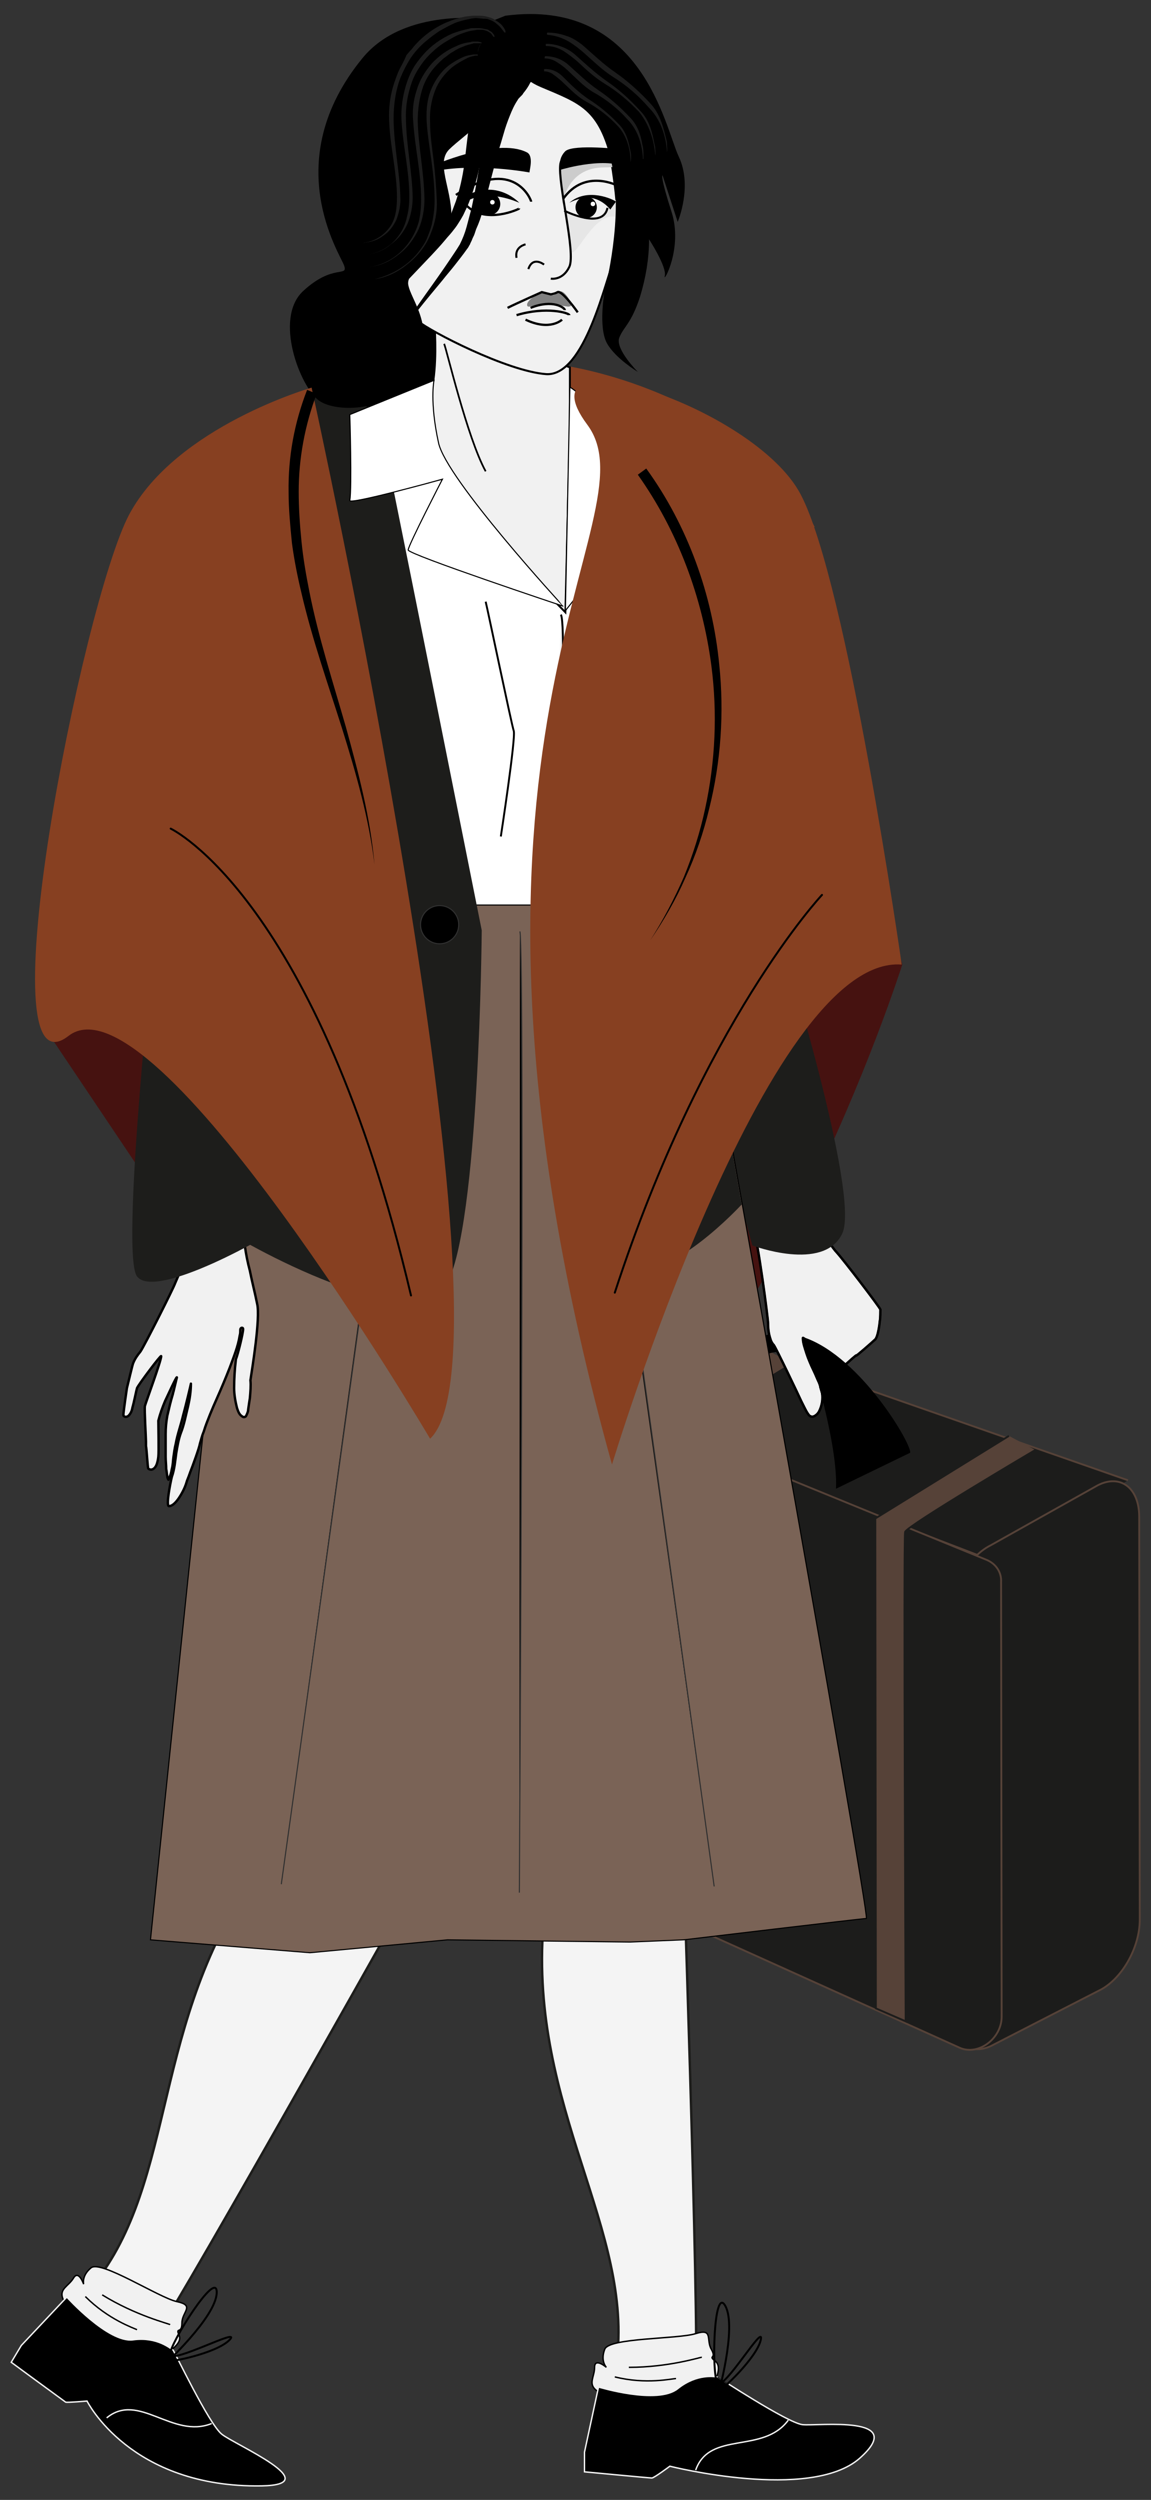
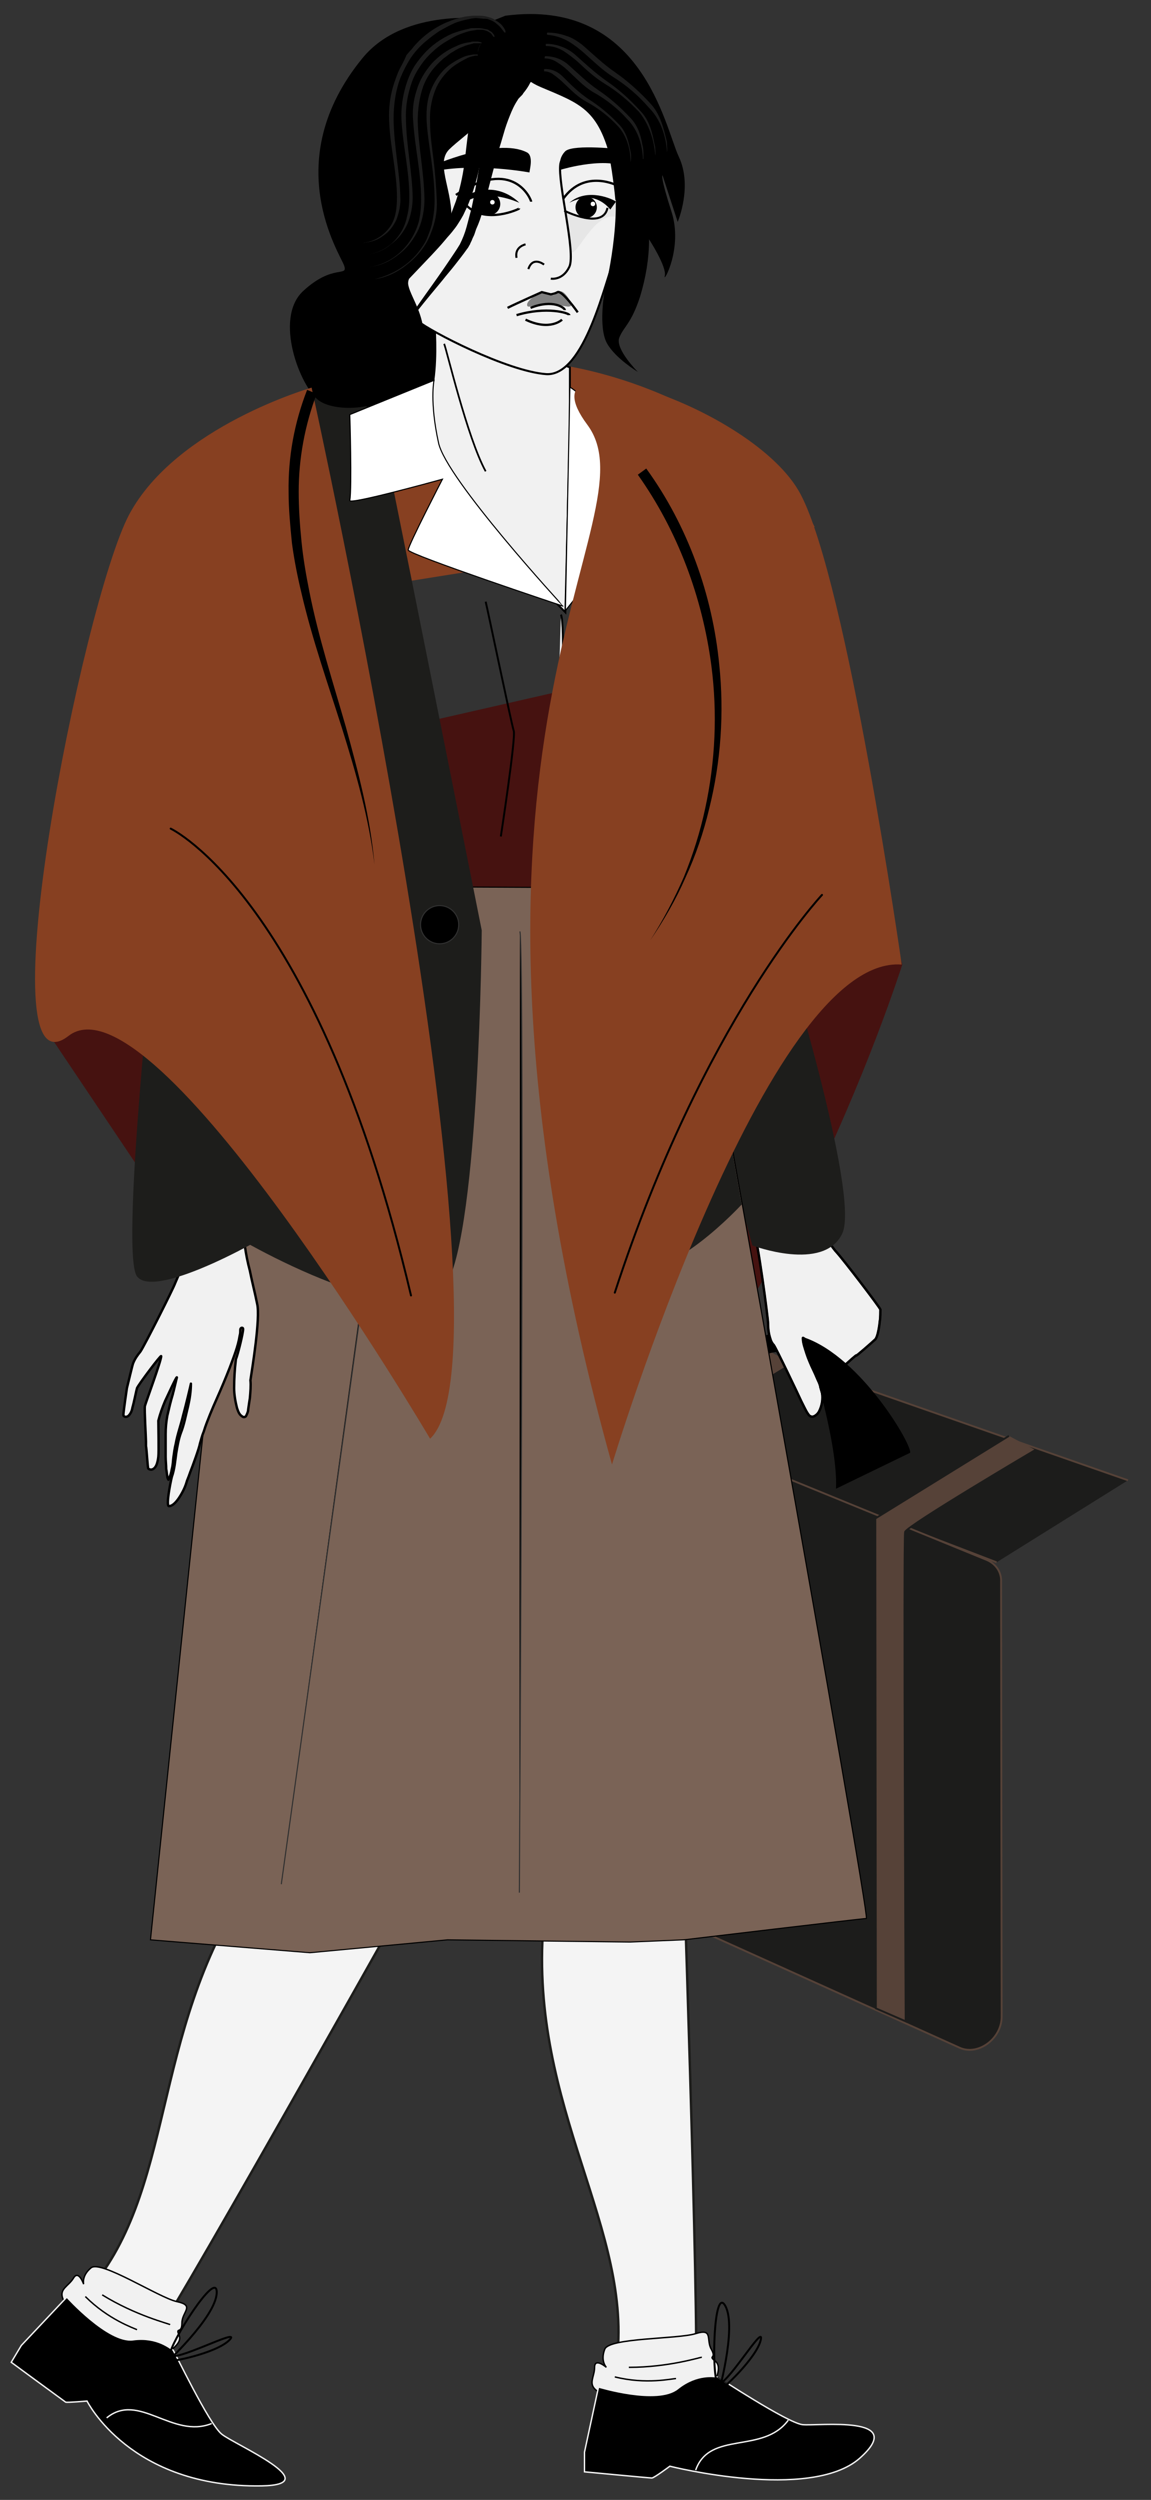
<svg xmlns="http://www.w3.org/2000/svg" version="1.1" id="Warstwa_1" x="0px" y="0px" viewBox="0 0 205 445" style="enable-background:new 0 0 205 445;" xml:space="preserve">
  <rect x="0" y="0" width="205" height="445" fill="#333333" stroke="none" />
  <style type="text/css">
	.st0{fill:#461210;}
	.st1{fill:#1D1D1B;}
	.st2{fill:#874021;}
	.st3{fill:#1C1C1B;stroke:#564238;stroke-width:0.329;stroke-miterlimit:10;}
	.st4{fill:#564238;stroke:#1C1C1B;stroke-width:0.329;stroke-miterlimit:10;}
	.st5{fill:#564238;stroke:#1C1C1B;stroke-width:0.321;stroke-miterlimit:10;}
	.st6{fill:none;stroke:#000000;stroke-width:3.28;stroke-miterlimit:10;}
	.st7{fill:#F4F4F4;stroke:#1D1D1B;stroke-width:0.428;stroke-miterlimit:10;}
	.st8{fill:#F1F1F1;stroke:#000000;stroke-width:0.252;stroke-miterlimit:10;}
	.st9{stroke:#F1F1F1;stroke-width:0.252;stroke-miterlimit:10;}
	.st10{fill:none;stroke:#000000;stroke-width:0.351;stroke-miterlimit:10;}
	.st11{fill:#F1F1F1;}
	.st12{fill:#F1F1F1;stroke:#000000;stroke-width:0.351;stroke-linecap:round;stroke-linejoin:round;}
	.st13{fill:none;stroke:#000000;stroke-width:0.428;stroke-linecap:round;stroke-linejoin:round;}
	.st14{fill:#7A6356;stroke:#000000;stroke-width:0.192;stroke-miterlimit:10;}
	.st15{stroke:#303030;stroke-width:0.192;stroke-miterlimit:10;}
	.st16{fill:#FFFFFF;stroke:#000000;stroke-width:0.192;stroke-miterlimit:10;}
	.st17{fill:#F1F1F1;stroke:#000000;stroke-width:0.342;stroke-miterlimit:10;}
	.st18{fill:#F1F1F1;stroke:#000000;stroke-width:0.363;stroke-miterlimit:10;}
	.st19{fill:#CCCCCC;}
	.st20{fill:#E6E6E6;}
	.st21{fill:none;stroke:#000000;stroke-width:0.372;stroke-miterlimit:10;}
	.st22{fill:none;stroke:#000000;stroke-width:0.363;stroke-miterlimit:10;}
	.st23{fill:none;stroke:#000000;stroke-width:0.406;stroke-miterlimit:10;}
	.st24{fill:none;stroke:#000000;stroke-width:0.402;stroke-miterlimit:10;}
	.st25{fill:#1C1C1C;}
	.st26{fill:#808080;}
	.st27{fill:#FFFFFF;}
	.st28{fill:none;stroke:#000000;stroke-width:0.342;stroke-miterlimit:10;}
	.st29{fill:#F1F1F1;stroke:#000000;stroke-width:0.188;stroke-linecap:round;stroke-linejoin:round;}
	.st30{fill:none;stroke:#000000;stroke-width:0.308;stroke-miterlimit:10;}
	.st31{fill:none;stroke:#000000;stroke-width:0.351;stroke-linecap:round;stroke-linejoin:round;}
</style>
  <g>
    <g id="Warstwa_2_00000037652943451440453260000011231924374280471694_">
      <path class="st0" d="M16.2,142.1L7.3,182l23.1,34.4c0,0,24,79.1,64.4,57.5s65.9-102.2,65.9-102.2l-15.1-59.1" />
      <path class="st1" d="M74.7,72.4L69.7,125c0,0-42.3,7.4-40.8-21.1S65.8,66,65.8,66" />
      <path class="st2" d="M131.4,94.1l-72.7,11.6L45.6,85.8L100,65c0,0,32.3,4.2,45.1,28.8" />
      <circle cx="70.1" cy="60.5" r="12.8" />
      <polyline class="st3" points="200.9,263.5 117.2,234.3 95.1,246.5 177.5,278.1   " />
-       <path class="st3" d="M169.3,358.4l-0.1-70.5c0-5,3.2-10.8,7.2-12.8l19.1-10.7c4.1-2.1,7.4,0.5,7.4,5.6l0.1,71.7    c0,5.1-3.3,10.8-7.4,12.7l-19.1,9.8C172.6,366,169.3,363.4,169.3,358.4z" />
      <path class="st3" d="M92.2,326.2L92.1,252c0-3.8,3.8-6.9,6.9-5.7l76.8,31.4c1.6,0.7,2.6,2.2,2.5,3.9l0.1,77.4c0,3.9-4.2,7-7.5,5.5    L94.4,330C93,329.4,92.1,327.9,92.2,326.2z" />
      <path class="st4" d="M179.7,255.6l-23.8,14.7l0.1,87.2l5.3,2.3c0,0-0.4-86-0.1-87.1s23.2-14.6,23.2-14.6" />
      <path class="st5" d="M136.6,240.3l-22.4,14.4l0.1,84l5,2.1c0,0-0.4-82.8-0.1-83.9s21.9-14.2,21.9-14.2" />
      <path class="st6" d="M130.7,250c0,0,0.9-13.9,10.8-10.4c10,3.5,11.2,19.8,10.8,21.1" />
      <path class="st7" d="M85.8,312.1l-8,16.2c0,0-45,80.3-50.7,88.5s-28.4,9.8-12-8.3s11.4-46.1,29.1-72.8c6.5-9.8,19-33.2,19.6-34.2" />
      <path class="st8" d="M18.8,419.2c0,0-6.9-8.3-7.6-10c-0.7-1.8,1-2.2,1.9-3.7s1.8,1.1,1.8,1.1s-0.4-1.5,1.3-2.9    c1.7-1.5,12.1,5.3,15.3,6c3.3,0.7,0.9,1.8,0.9,3.8c0,2.1-1.2,0.6-0.5,2.2c0.7,1.6-2.3,3.1-2.5,3.4L18.8,419.2z" />
      <path class="st9" d="M39.5,433.3c2.2,1.8,18.9,9,7.1,9.2c-23.4,0.4-31.1-15.1-31.1-15.1s-3.5,0.3-3.8,0.2    c-0.3-0.2-9.7-7.1-9.7-7.1l1.8-3l8.1-8.6c0,0,7.4,8.2,11.8,7.6c4.4-0.6,6.8,1.7,7.1,1.8C30.9,418.2,37.2,431.5,39.5,433.3z" />
      <path class="st10" d="M29,421.2c0,0,9.5-8.7,9.6-13.1s-8.5,9.3-8.3,11c0.2,1.8,12.9-5,10.6-2.6c-2.3,2.4-10.8,4.1-11.4,3.8" />
      <path class="st8" d="M18.2,408.5c6,3.7,11.8,5.1,12.1,5.3" />
      <path class="st8" d="M15.2,408.8c4.1,4.1,8.6,5.6,9.2,5.9" />
      <path class="st9" d="M19,430.4c5.7-4.7,11.7,3.8,18.7,1" />
      <path class="st11" d="M156.8,233.1L156.8,233.1c0,0,0,1.8-0.1,2c0,0.2-0.3,3-0.9,3.4c-0.3,0.3-3.5,3.1-3.3,2.8    c0.4-0.6-5.1,4.6-6.2,5.3c-0.4-1-0.9-2.1-1.3-3.1c0.3-0.6,0.6-1.1,0.8-1.7c0-0.2-0.1-0.4-0.1-0.6c-0.1-0.5-2.8-3.5-2.7-3    c0,0.5,0.1,0.9,0.2,1.3c0.3,1,0.6,2,1,2.9c0.4,1,0.9,1.9,1.3,2.9c0.2,0.5,0.5,1,0.6,1.5c0,0,0,0.1,0,0.1l0,0    c0.1,0.3,0.2,0.7,0.3,1c0.2,1.1,0,2.3-0.5,3.3c-0.2,0.4-0.5,0.7-0.9,0.9c-0.4,0.2-0.8,0-1-0.3c-0.3-0.4-0.5-0.8-0.7-1.2    c-0.2-0.4-0.4-0.8-0.6-1.2c-0.4-0.9-4.5-9.5-4.9-10c-0.3-0.3-0.5-0.7-0.6-1.1c-0.3-0.9-0.4-1.8-0.4-2.7c0-1-1.9-15.2-2.5-16.2    c0.6-0.9,1.3-1.8,2.1-2.6c1.2-1.1,5.4-3.1,6.1-3.3l0.1,0.1c0.7,0.8,5.3,8.2,6.4,9.3C150.2,224.2,156.7,232.7,156.8,233.1z" />
      <path class="st12" d="M156.8,233.1L156.8,233.1c0,0,0,1.8-0.1,2c0,0.2-0.3,3-0.9,3.4c-0.3,0.3-3.5,3.1-3.3,2.8    c0.4-0.6-5.1,4.6-6.2,5.3c-0.4-1-0.9-2.1-1.3-3.1c0.3-0.6,0.6-1.1,0.8-1.7c0-0.2-0.1-0.4-0.1-0.6c-0.1-0.5-2.8-3.5-2.7-3    c0,0.5,0.1,0.9,0.2,1.3c0.3,1,0.6,2,1,2.9c0.4,1,0.9,1.9,1.3,2.9c0.2,0.5,0.5,1,0.6,1.5c0,0,0,0.1,0,0.1l0,0    c0.1,0.3,0.2,0.7,0.3,1c0.2,1.1,0,2.3-0.5,3.3c-0.2,0.4-0.5,0.7-0.9,0.9c-0.4,0.2-0.8,0-1-0.3c-0.3-0.4-0.5-0.8-0.7-1.2    c-0.2-0.4-0.4-0.8-0.6-1.2c-0.4-0.9-4.5-9.5-4.9-10c-0.3-0.3-0.5-0.7-0.6-1.1c-0.3-0.9-0.4-1.8-0.4-2.7c0-1-1.9-15.2-2.5-16.2    c0.6-0.9,1.3-1.8,2.1-2.6c1.2-1.1,5.4-3.1,6.1-3.3l0.1,0.1c0.7,0.8,5.3,8.2,6.4,9.3C150.2,224.2,156.7,232.7,156.8,233.1z" />
      <path class="st13" d="M156.8,233.1L156.8,233.1c0,0,0,1.8-0.1,2c0,0.2-0.3,3-0.9,3.4c-0.3,0.3-3.5,3.1-3.3,2.8    c0.4-0.6-5.1,4.6-6.2,5.3c-0.4-1-0.9-2.1-1.3-3.1c0.3-0.6,0.6-1.1,0.8-1.7c0-0.2-0.1-0.4-0.1-0.6c-0.1-0.5-2.8-3.5-2.7-3    c0,0.5,0.1,0.9,0.2,1.3c0.3,1,0.6,2,1,2.9c0.4,1,0.9,1.9,1.3,2.9c0.2,0.5,0.5,1,0.6,1.5c0,0,0,0.1,0,0.1l0,0    c0.1,0.3,0.2,0.7,0.3,1c0.2,1.1,0,2.3-0.5,3.3c-0.2,0.4-0.5,0.7-0.9,0.9c-0.4,0.2-0.8,0-1-0.3c-0.3-0.4-0.5-0.8-0.7-1.2    c-0.2-0.4-0.4-0.8-0.6-1.2c-0.4-0.9-4.5-9.5-4.9-10c-0.3-0.3-0.5-0.7-0.6-1.1c-0.3-0.9-0.4-1.8-0.4-2.7c0-1-1.9-15.2-2.5-16.2    c0.6-0.9,1.3-1.8,2.1-2.6c1.2-1.1,5.4-3.1,6.1-3.3l0.1,0.1c0.7,0.8,5.3,8.2,6.4,9.3C150.2,224.2,156.7,232.7,156.8,233.1z" />
      <path class="st1" d="M120,147.2l1.3,28.1l12.7,46.4c0,0,12.7,4.8,16-2.1c3.3-6.8-10.7-52-11.2-53.2c-0.2-0.6-7.5-85.9-7.5-85.9" />
      <path class="st7" d="M119.8,303.9l1.6,18c0,0,3.2,92,2.5,102s-19.2,23.1-14.5-0.9s-14.1-45.3-12.8-77.4    c0.5-11.7-0.9-38.3-0.9-39.4" />
      <path class="st14" d="M46.3,157.7L26.8,345.3l28.4,2.3l24.5-2.3l32.5,0.4l9.6-0.4c0,0,31.8-3.8,32.5-3.8    c0.8,0-31.4-179.2-32.2-183.4L46.3,157.7z" />
-       <path class="st15" d="M127.2,335.8c0,0-22.5-164.2-23.8-170" />
      <path class="st15" d="M92.5,336.9c0,0,1-167.5,0.1-171.1" />
      <path class="st15" d="M50.1,335.4c0,0,23.3-167.3,23.3-170" />
-       <rect x="66.6" y="81.1" class="st16" width="50.2" height="80" />
      <path class="st17" d="M101.5,65.4v10.3l-0.8,33.3c0,0-32.1-32.7-28.4-33.3c6.9-1.2,5-18.4,5-19.5L101.5,65.4z" />
      <path class="st18" d="M98.5,5.2c0,0-24.8,5.3-28.9,7.3c-4.1,2.1,0,24.4,0,24.4c0.4,5.3,2.9,18.6,4.9,20.3c2,1.7,15.8,8.9,22.8,9.4    c6.9,0.4,10.6-17,12.2-20.7s-0.4-19.1-2.4-24.8c-2.1-5.7-7.7-5.7-8.6-5.7" />
-       <path class="st19" d="M100.1,28.4c-0.6,2.3,0.1,8,0.1,8s0.6-6.6,7.4-6.6s2-3.3,1.5-3.2" />
      <path class="st20" d="M107.9,37.1c0.3-0.5,4.6-4.7,3,2.1c-4.9-3.6-8.9,9-9.4,4.9l-0.8-6.5C106.4,40.8,107.7,37.6,107.9,37.1z" />
      <path class="st21" d="M98.1,49.6c0,0,2.1,0.4,3.3-2.1s-2.1-14.9-1.6-18.3s9.4-1.7,9.4-1.7" />
      <path class="st22" d="M94.1,47.9c0.8-2.4,2.8-0.8,2.8-0.8" />
      <path d="M77.7,30.4l-0.9-0.8c0,0,11.6-5.2,17-2.5c1.3,0.6,0.5,3.2,0.5,3.6C94.3,30.7,85.3,29,77.7,30.4z" />
      <path d="M88,4c0,0,1.2,8.5,8.3,11.5s10.3,3.9,12.6,13.4c2.3,9.5-1.2,22.8-1.2,22.8s-1.2,6.5,0.4,9.4c1.5,2.7,5.5,5.1,5.5,5.1    s-4.1-4.1-3.3-6.1s2.1-2.4,3.7-7.3c1-3.3,1.6-6.7,1.6-10.2c0,0,3.2,4.9,2.8,6.5c-0.4,1.6,3.3-4.9,1.2-11.4    c-2.1-6.5-1.6-6.5-1.6-6.5l2.7,8.3c0,0,2.7-6.3,0.2-11.6S114.4-0.4,90,2.8L88,3.6" />
      <path class="st22" d="M92,45.9c-0.4-2,1.6-2.4,1.6-2.4" />
      <path class="st22" d="M100.5,37.5c0,0,6.9,3.5,7.7-0.5" />
      <path d="M110.9,26.6c0,0,4.9,6.5,1.4,3.7c-3.5-2.8-12.4-0.1-12.4-0.1c-0.4-1.2-0.1-2.4,0.8-3.3C102.2,25.6,110.9,26.6,110.9,26.6z    " />
      <path d="M101.4,36.1c1.1-0.6,2.4-0.9,3.6-0.9c2.3,0.2,3.7,2.1,3.7,2.1l1-1.4C109.3,35.5,104.6,33.3,101.4,36.1" />
      <path class="st23" d="M110.1,33.1c0,0-5.9-3.2-9.8,2.3" />
      <circle cx="104.4" cy="36.9" r="1.9" />
      <path d="M93,12.8c-1.2,4.9-10.6,11.4-13,13.8c-2.4,2.4,0.4,6.9,0.4,11.8s-8.1,9.4-7.7,12.2c0.4,2.8,4.9,7.3,1.6,15    c-3.3,7.7-14.2,8.1-17.5,5.7c-3.3-2.4-8.1-14.6-2.8-19.5s8-2.4,7.3-4.5s-11.8-18.6,3.3-37c7.5-9.1,22.3-6.9,22.8-6.9    C87.4,3.5,94.2,7.9,93,12.8z" />
      <path class="st23" d="M81.2,34.7c10.2-6.9,13.4,0.8,13.4,1.2" />
      <path d="M82.7,36.1l-0.4-0.8c5.7-3.7,9.8,0.4,10.2,0.8C92.4,36.1,86.7,33.3,82.7,36.1z" />
      <path class="st24" d="M83.1,36.6c3.4,3.4,9.4,0.6,9.4,0.5" />
      <circle cx="87.1" cy="36.3" r="2" />
      <path class="st23" d="M92,56.1c5.3-1.6,9.4-0.4,9.4,0" />
      <path class="st25" d="M112.3,28.9C112.4,28.9,112.4,28.9,112.3,28.9c0.1-0.4,0.1-0.8,0.1-1.2c0-0.4-0.1-0.8-0.2-1.2    c-0.3-1.6-0.8-3.2-2-4.4c-1.6-1.7-3.4-3.2-5.3-4.4c-1.8-1.2-3.2-2.6-4.7-4.1c-0.9-0.9-2.1-1.4-3.3-1.3c0,0,0,0.1,0,0.2    s0,0.2,0,0.2c0.6,0,1.2,0.2,1.7,0.6c0.7,0.5,1.3,1,1.9,1.6c1.3,1.2,2.4,2.4,4.1,3.3c2,1.1,3.8,2.5,5.4,4.2    C111.6,24.1,112.3,26.5,112.3,28.9C112.3,28.9,112.3,28.9,112.3,28.9z" />
      <path class="st25" d="M114.5,28.3c0,0,0.1,0,0.1,0c0-0.5,0-0.9,0-1.3c0-0.4-0.1-0.9-0.2-1.3c-0.3-1.8-0.9-3.5-2.2-4.8    c-1.7-1.8-3.6-3.5-5.7-4.9c-1.9-1.3-3.4-2.8-5.2-4.4c-1.2-1.1-2.7-1.6-4.2-1.6c0,0-0.1,0.1-0.1,0.2c0,0.1,0,0.2,0,0.2    c0.9,0,1.7,0.3,2.4,0.8c0.8,0.5,1.5,1.1,2.2,1.8c1.4,1.3,2.7,2.7,4.4,3.6c2.1,1.2,4.1,2.8,5.7,4.6    C113.6,23.1,114.4,25.7,114.5,28.3C114.5,28.3,114.5,28.3,114.5,28.3z" />
      <path class="st25" d="M116.7,27.7C116.7,27.7,116.7,27.7,116.7,27.7c0.1-0.5,0-1,0-1.5c-0.1-0.4-0.2-0.9-0.3-1.4    c-0.4-1.9-1-3.7-2.4-5.1c-1.8-2-3.8-3.8-6-5.3c-2.1-1.5-3.7-3-5.6-4.7c-1.4-1.2-3.3-1.9-5.1-1.9c-0.1,0-0.1,0.1-0.1,0.2    s0,0.2,0.1,0.2c1.1,0,2.1,0.3,3.1,0.9c0.9,0.6,1.7,1.2,2.5,1.9c1.5,1.4,3,2.8,4.8,3.9c2.3,1.4,4.3,3.1,6.1,5    C115.6,22.1,116.5,24.9,116.7,27.7C116.6,27.7,116.6,27.7,116.7,27.7z" />
      <path class="st25" d="M118.8,27.1C118.8,27.1,118.9,27.1,118.8,27.1c0.1-0.5,0-1,0-1.5s-0.2-1-0.3-1.5c-0.5-2-1.1-3.9-2.5-5.5    c-1.9-2.1-4.1-4.1-6.4-5.7c-2.2-1.5-4-3.3-6-5c-0.8-0.6-1.7-1.2-2.7-1.5c-1.1-0.4-2.2-0.6-3.4-0.6c0,0-0.1,0.1-0.1,0.2    c0,0.1,0,0.1,0.1,0.2c1.3,0.1,2.6,0.5,3.8,1.2c1,0.6,1.9,1.3,2.8,2.1c1.7,1.5,3.2,3,5.1,4.2c2.4,1.5,4.5,3.3,6.4,5.5    C117.6,21.2,118.6,24.1,118.8,27.1C118.8,27.1,118.8,27.1,118.8,27.1z" />
      <path class="st25" d="M64.8,43.2c0,0.1,0,0.1,0.1,0c1.2-0.1,2.4-0.5,3.3-1.2c1.1-0.7,1.9-1.8,2.4-2.9c0.5-1.3,0.8-2.7,0.7-4.1    c-0.1-4.4-1.1-8.6-1.2-13.7c0-2.5,0.3-5,1.2-7.4c0.5-1.2,1.1-2.4,1.8-3.5c0.8-1.2,1.7-2.2,2.8-3.1c0.7-0.6,1.5-1.2,2.4-1.8    c0.9-0.5,1.8-1,2.7-1.4c1-0.4,2-0.6,3-0.8l0.8-0.1c0.2,0,0.3,0,0.5,0c0.2,0,0.4,0,0.6,0c0.5,0,1,0.2,1.5,0.4    c0.3,0.1,0.7,0.3,1,0.6c0.4,0.3,0.7,0.6,1,1c0.3,0.4,0.5,0.7,0.6,0.6s0-0.5-0.3-0.9c-0.3-0.5-0.8-0.9-1.3-1.2    c-0.4-0.3-0.8-0.5-1.2-0.6c-0.6-0.2-1.2-0.3-1.8-0.3c-0.4,0-0.8,0-1.2,0c-0.3,0-0.6,0.1-1,0.1c-1.3,0.2-2.5,0.6-3.7,1.1    c-2.3,1-4.3,2.5-5.9,4.4c-0.2,0.3-0.4,0.5-0.6,0.7l-0.6,0.7L72,10.7l-0.4,0.8c-0.6,1-1,2.1-1.4,3.3c-0.7,2.1-1,4.4-0.9,6.6    c0.1,2.7,0.5,5,0.8,7.2c0.3,2.1,0.6,4.3,0.6,6.5c0,2.2-0.3,4.2-1.5,5.6C68.2,42,66.6,43,64.8,43.2C64.8,43.2,64.8,43.2,64.8,43.2z    " />
      <path class="st25" d="M65.5,45.3C65.4,45.3,65.4,45.3,65.5,45.3L65.5,45.3C65.4,45.3,65.4,45.3,65.5,45.3c1.5-0.2,3-0.8,4.1-1.8    c1.3-0.9,2.3-2.2,3-3.7c0.6-1.5,0.9-3.1,0.9-4.7c-0.1-4.7-1.1-8.9-1.2-13.8c-0.1-2.3,0.3-4.6,1.1-6.8c0.4-1.1,1-2.1,1.7-3.1    s1.5-1.8,2.4-2.6c0.7-0.6,1.4-1.1,2.1-1.5c0.7-0.4,1.5-0.9,2.3-1.2c0.8-0.3,1.6-0.6,2.5-0.7l0.6-0.1c0.3,0,0.5,0,0.8,0    c0.3,0,0.6,0.1,0.9,0.2c0.4,0.2,0.8,0.4,1,0.8c0.1,0.2,0.3,0.3,0.3,0.3c0.1,0,0.1-0.3-0.1-0.5c-0.2-0.3-0.4-0.5-0.7-0.6    c-0.2-0.2-0.4-0.3-0.7-0.3c-0.4-0.1-0.8-0.2-1.2-0.2c-0.3,0-0.6,0-0.9,0c-0.3,0-0.6,0-0.8,0.1c-1,0.2-2.1,0.5-3.1,0.9    c-2,0.9-3.7,2.1-5.1,3.7c-0.7,0.8-1.4,1.7-1.9,2.6c-0.5,0.9-0.9,1.9-1.2,2.9c-0.6,2-0.9,4.1-0.8,6.1c0.3,5,1.4,9.1,1.4,13.7    c0,1.2-0.1,2.4-0.4,3.5C71.8,42.1,69,44.8,65.5,45.3C65.4,45.3,65.4,45.3,65.5,45.3z" />
      <path class="st25" d="M65.9,47.5C65.9,47.5,65.9,47.5,65.9,47.5c1.9-0.2,3.6-1,5.1-2.2c0.8-0.6,1.5-1.3,2.1-2.1    c0.6-0.8,1.1-1.6,1.5-2.5c0.7-1.7,1-3.5,1-5.3c-0.1-5-1.1-9.3-1.2-13.9c0-2.1,0.3-4.2,1-6.2c0.4-1,0.9-1.9,1.5-2.7    c0.6-0.8,1.3-1.5,2.1-2.2c0.6-0.4,1.1-0.9,1.7-1.2c0.6-0.4,1.2-0.7,1.8-0.9c0.6-0.3,1.3-0.4,1.9-0.6l0.5,0c0.1,0,0.3,0,0.4,0    c0.1,0,0.2,0,0.3,0h0l0,0c0,0,0,0,0,0l0,0l0.1,0c0.1,0,0.1,0,0.1-0.1c-0.2-0.1-0.5-0.2-0.8-0.2c-0.2,0-0.4,0-0.6,0    c-0.2,0-0.4,0-0.6,0.1c-0.9,0.1-1.7,0.3-2.5,0.7c-1.7,0.7-3.2,1.8-4.4,3.1c-1.2,1.4-2.2,3-2.7,4.8c-0.6,1.8-0.8,3.7-0.6,5.6    c0.3,4.7,1.4,8.9,1.4,13.8c0,1.3-0.1,2.6-0.4,3.9c-1.1,4.1-4.4,7.4-8.6,8.1C66.1,47.5,66,47.5,65.9,47.5z" />
-       <path class="st25" d="M66.7,49.7L66.7,49.7C66.7,49.7,66.7,49.7,66.7,49.7c2.2-0.3,4.2-1.3,5.9-2.7c0.9-0.7,1.7-1.5,2.4-2.4    c0.7-0.9,1.3-1.9,1.7-3c0.8-1.9,1.2-3.9,1.1-5.9c-0.1-2.5-0.3-4.9-0.6-7.4c-0.3-2.3-0.6-4.4-0.6-6.6c-0.1-1.9,0.2-3.8,0.9-5.6    c0.6-1.6,1.7-3,3-4.1c0.9-0.7,1.8-1.2,2.8-1.7c0.4-0.2,0.9-0.3,1.4-0.4l0.3,0c0.1,0,0.1,0,0.1,0c0,0,0,0,0,0V9.7    c0-0.1,0-0.2,0-0.3c0-0.4,0.1-0.9,0.3-1.2c0-0.1,0.1-0.2,0.2-0.3c0,0,0-0.1,0.1-0.1l0,0l0,0c-0.2,0.2-0.3,0.5-0.4,0.7    c-0.1,0.3-0.1,0.5-0.2,0.8c0,0.1,0,0.3,0,0.4l0,0l-0.3,0c-0.2,0-0.3,0-0.5,0c-0.6,0.1-1.3,0.2-1.9,0.5c-1.3,0.6-2.6,1.4-3.5,2.4    c-1.1,1.2-1.9,2.6-2.4,4.1C76,18.3,75.9,20,76,21.8c0.3,4.4,1.4,8.6,1.4,13.9c0,1.5-0.2,2.9-0.5,4.3c-0.2,0.8-0.5,1.5-0.8,2.3    c-0.3,0.8-0.8,1.5-1.3,2.2C72.9,47.1,70,48.9,66.7,49.7C66.7,49.6,66.7,49.6,66.7,49.7z" />
+       <path class="st25" d="M66.7,49.7L66.7,49.7C66.7,49.7,66.7,49.7,66.7,49.7c2.2-0.3,4.2-1.3,5.9-2.7c0.9-0.7,1.7-1.5,2.4-2.4    c0.7-0.9,1.3-1.9,1.7-3c0.8-1.9,1.2-3.9,1.1-5.9c-0.1-2.5-0.3-4.9-0.6-7.4c-0.3-2.3-0.6-4.4-0.6-6.6c-0.1-1.9,0.2-3.8,0.9-5.6    c0.6-1.6,1.7-3,3-4.1c0.9-0.7,1.8-1.2,2.8-1.7c0.4-0.2,0.9-0.3,1.4-0.4l0.3,0c0.1,0,0.1,0,0.1,0c0,0,0,0,0,0V9.7    c0-0.1,0-0.2,0-0.3c0-0.4,0.1-0.9,0.3-1.2c0-0.1,0.1-0.2,0.2-0.3c0,0,0-0.1,0.1-0.1l0,0c-0.2,0.2-0.3,0.5-0.4,0.7    c-0.1,0.3-0.1,0.5-0.2,0.8c0,0.1,0,0.3,0,0.4l0,0l-0.3,0c-0.2,0-0.3,0-0.5,0c-0.6,0.1-1.3,0.2-1.9,0.5c-1.3,0.6-2.6,1.4-3.5,2.4    c-1.1,1.2-1.9,2.6-2.4,4.1C76,18.3,75.9,20,76,21.8c0.3,4.4,1.4,8.6,1.4,13.9c0,1.5-0.2,2.9-0.5,4.3c-0.2,0.8-0.5,1.5-0.8,2.3    c-0.3,0.8-0.8,1.5-1.3,2.2C72.9,47.1,70,48.9,66.7,49.7C66.7,49.6,66.7,49.6,66.7,49.7z" />
      <path class="st23" d="M93.6,56.9c4.4,2.1,6.5,0,6.5,0" />
      <path class="st26" d="M98.3,54.2c-3-0.3-4.2,0.8-4.4,0.2c-0.2-0.6,0.9-1.4,0.9-1.4c2.3-1.3,2.5-0.9,3.1-0.6c0.6,0.4,1,0,1.8-0.5    c0.8-0.4,2.5,2.4,1.9,2.6C101,54.7,101.3,54.5,98.3,54.2z" />
      <path class="st23" d="M94.5,54.8c4-1.6,6.1,0,6.1,0.4" />
      <path class="st23" d="M90.4,54.8C92,54,96.5,52,96.5,52l1.6,0.4c0.5-0.1,0.9-0.2,1.2-0.4c0.8-0.4,3.6,3.6,3.6,3.6" />
      <circle class="st27" cx="105.6" cy="36.3" r="0.4" />
      <circle class="st27" cx="87.7" cy="36" r="0.4" />
      <path d="M95.7,10.8c0,0.2,0,0.3,0,0.3l0,0.3c0,0.2-0.1,0.3-0.1,0.5c-0.1,0.3-0.2,0.6-0.3,1c-0.3,0.6-0.5,1.3-0.9,1.9    c-0.3,0.6-0.7,1.2-1.2,1.8c-0.1,0.2-0.2,0.3-0.3,0.4l-0.3,0.3c-0.2,0.2-0.3,0.3-0.4,0.5c-0.6,0.9-1,1.8-1.4,2.8    c-0.4,1-0.8,2.1-1.1,3.2l-0.5,1.7l-0.5,1.6c-0.3,1.1-0.6,2.3-0.9,3.4c-0.6,2.3-1.2,4.6-1.8,6.9c-0.3,1.2-0.7,2.3-1.2,3.4    c-0.1,0.3-0.2,0.6-0.3,0.9c-0.1,0.3-0.3,0.6-0.4,0.9s-0.3,0.6-0.4,0.9c-0.2,0.3-0.3,0.6-0.5,0.8c-0.7,1-1.5,2-2.2,2.9    c-0.7,0.9-1.5,1.8-2.2,2.7c-1.5,1.8-3,3.6-4.5,5.5c-0.7,0.9-1.5,1.8-2.2,2.8c-0.3,0.5-0.7,1-1,1.5s-0.6,1-0.9,1.5    c0.2-0.6,0.5-1.1,0.8-1.6c0.3-0.5,0.6-1,0.9-1.5c0.6-1,1.3-2,2-3c1.3-1.9,2.7-3.8,4.1-5.8c0.7-1,1.4-2,2-2.9    c0.6-0.9,1.3-1.9,1.9-2.9c0.5-1,0.9-2,1.2-3.1c0.3-1.1,0.6-2.3,0.9-3.4c0.5-2.3,0.9-4.6,1.3-6.9c0.2-1.2,0.4-2.3,0.6-3.5l0.3-1.8    l0.4-1.8c0.3-1.2,0.5-2.4,0.9-3.5c0.4-1.3,0.9-2.5,1.5-3.6c0.2-0.3,0.4-0.6,0.6-0.9l0.3-0.4c0.1-0.1,0.2-0.2,0.2-0.3    c0.3-0.4,0.5-0.8,0.7-1.2c0.2-0.4,0.3-0.9,0.5-1.4c0.1-0.3,0.1-0.5,0.2-0.7c0-0.1,0-0.2,0-0.3v-0.2c0,0,0-0.1,0-0.1L95.7,10.8z" />
      <path d="M93.9,10.6c0,0.2-0.1,0.4-0.2,0.6l-0.1,0.1l0,0.1l0,0l-0.2,0.3L93,12.1l-0.6,0.7l-1,1.4c-0.7,0.9-1.3,1.8-1.9,2.8    c-0.6,0.9-1.2,1.9-1.6,2.9c-0.5,0.9-0.9,2-1.1,3c-0.6,2.1-0.9,4.5-1.4,6.8c-0.5,2.4-1.2,4.7-2.1,6.9c-0.3,0.6-0.5,1.1-0.8,1.7    L82.1,39l-0.5,0.8c-0.3,0.5-0.7,1-1.1,1.5c-0.4,0.5-0.8,0.9-1.2,1.4c-1.5,1.8-3.2,3.5-4.8,5.2c-1.6,1.7-3.3,3.4-4.8,5.1    c-0.8,0.9-1.5,1.8-2.1,2.8s-1.1,2.1-1.4,3.2c0.2-1.2,0.6-2.3,1.2-3.3c0.6-1,1.2-2.1,1.9-3c1.4-1.9,2.9-3.7,4.4-5.5    c1.5-1.8,3-3.6,4.4-5.5c0.7-0.9,1.3-1.8,1.8-2.8l0.4-0.7l0.3-0.8c0.2-0.5,0.4-1.1,0.6-1.6c0.7-2.1,1.2-4.4,1.5-6.6    c0.3-2.3,0.5-4.6,0.9-7.1c0.3-1.2,0.6-2.5,1.1-3.7c0.5-1.2,1-2.3,1.6-3.4c0.6-1.1,1.2-2.1,1.8-3.2l1-1.5l0.5-0.7l0.2-0.3l0-0.1v0    l0,0l0,0.1c-0.1,0.1-0.1,0.3-0.1,0.4L93.9,10.6z" />
      <path class="st1" d="M106.4,92.2l0.2,69.2c0,0-3,61.4,4.7,64.4c7.6,3,20.8-11.4,20.8-11.4s-8.1-45.4-8.5-48.1s15-75.3,14.6-76    c-0.3-0.7,1.2-5.9-1.1-8.1c-0.3-0.3-27.2-6.1-28.4-6.5L106.4,92.2z" />
      <path class="st1" d="M44,76.1c0,0-13.4,10.4-15.7,13.1c-2.3,2.7-0.7,43.2-1.5,53.9C26,153.9,41,206.9,41,206.9s-1.7,10.6-1.7,11.4    s34.3,20.6,40.2,10.4c5.9-10.2,6.3-63.1,6.3-63.1S67.8,75.3,67.4,74.2L44,76.1z" />
      <path class="st16" d="M100.7,108.7c0,0,14.9-18.8,15.7-19.5c0.8-0.8-8-6.9-8-6.9s8.8-0.8,9.6-0.4c0.8,0.4-15.4-12.4-16.5-13    L100.7,108.7z" />
      <path class="st16" d="M62.3,73.8c0,0,0.4,13,0,15.3c-0.1,0.8,16.5-3.8,16.5-3.8s-6.1,11.8-6.1,12.6s27.6,10,27.6,10    S79.4,85.2,78.1,78.8c-1.6-7.3-0.8-11.1-0.8-11.1L62.3,73.8z" />
      <path class="st17" d="M98.4,157.3c0,0-0.8-12.3,0-13c0.8-0.8,2.3-13.8,1.9-15.3c-0.4-1.5,0.4-18-0.4-19.6" />
      <path class="st28" d="M89.2,148.9c0,0,2.7-17.6,2.3-18.8s-4.6-21.4-5-23" />
      <circle class="st15" cx="78.3" cy="164.6" r="3.4" />
      <path class="st11" d="M44.5,248.9c-0.1,0.6-0.2,1.3-0.3,2c0,0.4-0.2,0.8-0.4,1.2c-0.2,0.2-0.5,0.2-0.7,0c-0.5-0.3-0.7-0.9-0.9-1.5    c-0.3-1.2-0.5-2.4-0.5-3.5c0-1.7,0.1-3.3,0.3-5v0c0,0,0-0.1,0-0.1c0.4-1,1.3-4.7,1.3-5.4c0-0.4-0.5-0.3-0.5,0.1c0,0.3,0,0.7-0.1,1    c-0.3,2-1.1,3.9-1.8,5.8c-0.7,1.8-1.5,3.7-2.3,5.5c-0.4,0.9-0.8,1.8-1.2,2.8c-0.4,1-0.8,2-1.1,3c-0.3,0.7-0.5,1.5-0.7,2.2    c-0.1,0.7-1.3,4-1.7,5c-0.2,0.6-0.4,1.1-0.6,1.6c-0.3,1.1-0.8,2.1-1.4,3c-0.4,0.6-1.1,1.5-1.8,1.5c-0.6,0,0.3-4.4,0.5-5.2    c0.5-1.4,0.6-2.9,0.8-4.3c0.2-1.2,0.4-2.4,0.8-3.5c0.6-1.5,0.9-3.2,1.3-4.8c0.3-1.3,0.5-2.7,0.5-4c0,0.1-0.9,3.9-1.4,5.7    c-0.4,1.7-1,3.3-1.3,5c-0.2,0.8-0.3,1.6-0.4,2.3c-0.1,0.7-0.1,1.5-0.3,2.2c-0.1,0.7-0.3,1.3-0.6,1.9h0c-0.1-0.2-0.2-0.3-0.2-0.6    c-0.1-0.4-0.1-0.9-0.2-1.3c0-0.7-0.1-1.5-0.1-2.2c0-1.4,0-2.7,0-4c0-1.1,0.1-2.2,0.3-3.3c0.3-1.3,0.6-2.6,1-3.9    c0-0.1,0.1-0.4,0.1-0.4c0.2-0.8,0.4-1.7,0.6-2.5c0-0.4-1.8,3.6-2.1,4.2c-0.5,1.2-0.9,2.3-1.2,3.5c0,0.8,0.1,5.6,0,6.4    c-0.1,0.8-0.3,2.1-1.2,2.3c-0.2,0-0.4,0-0.6-0.2c-0.1-0.1-0.3-3.7-0.4-4l0,0c0-0.1,0-0.6,0-0.8c0-0.6-0.3-5.6-0.2-6.3    c0.1-0.5,3-8.3,2.9-8.9c0-0.3-4,5-4.3,5.7c-0.1,0.3-0.6,2.8-0.8,3.4c-0.1,0.6-0.3,1.1-0.7,1.5c-0.2,0.2-0.6,0.3-0.8,0.1    c-0.2-0.1-0.1-0.3-0.1-0.6c0.1-0.9,0.5-3.8,0.6-4.4c0.2-0.8,1-4.2,1.1-4.4c0.3-0.8,0.8-1.5,1.3-2.1c0.7-1,5.9-11.3,6.2-12.2    c0.3-0.7,0.6-1.4,0.9-2.1c0.5-1,0.8-2.1,0.9-3.3c0.1-1.4-0.1-2.8-0.2-4.2c0-1.6,0-3.2,0-4.8c1.3-1.3,3-2.3,4.7-2.8    c2.1-0.6,4.1-0.4,6.2-0.2c-0.1,1.5-0.1,3-0.2,4.5c-0.1,2.1,0,4.1,0.1,6.2c0.2,1.5,0.5,3,0.9,4.5c0.4,2,0.9,3.9,1.3,5.9    c0.6,2.5-0.9,11.6-1.2,13.6C44.7,246.6,44.6,247.8,44.5,248.9z" />
      <path class="st29" d="M44.5,248.9c-0.1,0.6-0.2,1.3-0.3,2c0,0.4-0.2,0.8-0.4,1.2c-0.2,0.2-0.5,0.2-0.7,0c-0.5-0.3-0.7-0.9-0.9-1.5    c-0.3-1.2-0.5-2.4-0.5-3.5c0-1.7,0.1-3.3,0.3-5v0c0,0,0-0.1,0-0.1c0.4-1,1.3-4.7,1.3-5.4c0-0.4-0.5-0.3-0.5,0.1c0,0.3,0,0.7-0.1,1    c-0.3,2-1.1,3.9-1.8,5.8c-0.7,1.8-1.5,3.7-2.3,5.5c-0.4,0.9-0.8,1.8-1.2,2.8c-0.4,1-0.8,2-1.1,3c-0.3,0.7-0.5,1.5-0.7,2.2    c-0.1,0.7-1.3,4-1.7,5c-0.2,0.6-0.4,1.1-0.6,1.6c-0.3,1.1-0.8,2.1-1.4,3c-0.4,0.6-1.1,1.5-1.8,1.5c-0.6,0,0.3-4.4,0.5-5.2    c0.5-1.4,0.6-2.9,0.8-4.3c0.2-1.2,0.4-2.4,0.8-3.5c0.6-1.5,0.9-3.2,1.3-4.8c0.3-1.3,0.5-2.7,0.5-4c0,0.1-0.9,3.9-1.4,5.7    c-0.4,1.7-1,3.3-1.3,5c-0.2,0.8-0.3,1.6-0.4,2.3c-0.1,0.7-0.1,1.5-0.3,2.2c-0.1,0.7-0.3,1.3-0.6,1.9h0c-0.1-0.2-0.2-0.3-0.2-0.6    c-0.1-0.4-0.1-0.9-0.2-1.3c0-0.7-0.1-1.5-0.1-2.2c0-1.4,0-2.7,0-4c0-1.1,0.1-2.2,0.3-3.3c0.3-1.3,0.6-2.6,1-3.9    c0-0.1,0.1-0.4,0.1-0.4c0.2-0.8,0.4-1.7,0.6-2.5c0-0.4-1.8,3.6-2.1,4.2c-0.5,1.2-0.9,2.3-1.2,3.5c0,0.8,0.1,5.6,0,6.4    c-0.1,0.8-0.3,2.1-1.2,2.3c-0.2,0-0.4,0-0.6-0.2c-0.1-0.1-0.3-3.7-0.4-4l0,0c0-0.1,0-0.6,0-0.8c0-0.6-0.3-5.6-0.2-6.3    c0.1-0.5,3-8.3,2.9-8.9c0-0.3-4,5-4.3,5.7c-0.1,0.3-0.6,2.8-0.8,3.4c-0.1,0.6-0.3,1.1-0.7,1.5c-0.2,0.2-0.6,0.3-0.8,0.1    c-0.2-0.1-0.1-0.3-0.1-0.6c0.1-0.9,0.5-3.8,0.6-4.4c0.2-0.8,1-4.2,1.1-4.4c0.3-0.8,0.8-1.5,1.3-2.1c0.7-1,5.9-11.3,6.2-12.2    c0.3-0.7,0.6-1.4,0.9-2.1c0.5-1,0.8-2.1,0.9-3.3c0.1-1.4-0.1-2.8-0.2-4.2c0-1.6,0-3.2,0-4.8c1.3-1.3,3-2.3,4.7-2.8    c2.1-0.6,4.1-0.4,6.2-0.2c-0.1,1.5-0.1,3-0.2,4.5c-0.1,2.1,0,4.1,0.1,6.2c0.2,1.5,0.5,3,0.9,4.5c0.4,2,0.9,3.9,1.3,5.9    c0.6,2.5-0.9,11.6-1.2,13.6C44.7,246.6,44.6,247.8,44.5,248.9z" />
      <path class="st13" d="M44.5,248.9c-0.1,0.6-0.2,1.3-0.3,2c0,0.4-0.2,0.8-0.4,1.2c-0.2,0.2-0.5,0.2-0.7,0c-0.5-0.3-0.7-0.9-0.9-1.5    c-0.3-1.2-0.5-2.4-0.5-3.5c0-1.7,0.1-3.3,0.3-5v0c0,0,0-0.1,0-0.1c0.4-1,1.3-4.7,1.3-5.4c0-0.4-0.5-0.3-0.5,0.1c0,0.3,0,0.7-0.1,1    c-0.3,2-1.1,3.9-1.8,5.8c-0.7,1.8-1.5,3.7-2.3,5.5c-0.4,0.9-0.8,1.8-1.2,2.8c-0.4,1-0.8,2-1.1,3c-0.3,0.7-0.5,1.5-0.7,2.2    c-0.1,0.7-1.3,4-1.7,5c-0.2,0.6-0.4,1.1-0.6,1.6c-0.3,1.1-0.8,2.1-1.4,3c-0.4,0.6-1.1,1.5-1.8,1.5c-0.6,0,0.3-4.4,0.5-5.2    c0.5-1.4,0.6-2.9,0.8-4.3c0.2-1.2,0.4-2.4,0.8-3.5c0.6-1.5,0.9-3.2,1.3-4.8c0.3-1.3,0.5-2.7,0.5-4c0,0.1-0.9,3.9-1.4,5.7    c-0.4,1.7-1,3.3-1.3,5c-0.2,0.8-0.3,1.6-0.4,2.3c-0.1,0.7-0.1,1.5-0.3,2.2c-0.1,0.7-0.3,1.3-0.6,1.9h0c-0.1-0.2-0.2-0.3-0.2-0.6    c-0.1-0.4-0.1-0.9-0.2-1.3c0-0.7-0.1-1.5-0.1-2.2c0-1.4,0-2.7,0-4c0-1.1,0.1-2.2,0.3-3.3c0.3-1.3,0.6-2.6,1-3.9    c0-0.1,0.1-0.4,0.1-0.4c0.2-0.8,0.4-1.7,0.6-2.5c0-0.4-1.8,3.6-2.1,4.2c-0.5,1.2-0.9,2.3-1.2,3.5c0,0.8,0.1,5.6,0,6.4    c-0.1,0.8-0.3,2.1-1.2,2.3c-0.2,0-0.4,0-0.6-0.2c-0.1-0.1-0.3-3.7-0.4-4l0,0c0-0.1,0-0.6,0-0.8c0-0.6-0.3-5.6-0.2-6.3    c0.1-0.5,3-8.3,2.9-8.9c0-0.3-4,5-4.3,5.7c-0.1,0.3-0.6,2.8-0.8,3.4c-0.1,0.6-0.3,1.1-0.7,1.5c-0.2,0.2-0.6,0.3-0.8,0.1    c-0.2-0.1-0.1-0.3-0.1-0.6c0.1-0.9,0.5-3.8,0.6-4.4c0.2-0.8,1-4.2,1.1-4.4c0.3-0.8,0.8-1.5,1.3-2.1c0.7-1,5.9-11.3,6.2-12.2    c0.3-0.7,0.6-1.4,0.9-2.1c0.5-1,0.8-2.1,0.9-3.3c0.1-1.4-0.1-2.8-0.2-4.2c0-1.6,0-3.2,0-4.8c1.3-1.3,3-2.3,4.7-2.8    c2.1-0.6,4.1-0.4,6.2-0.2c-0.1,1.5-0.1,3-0.2,4.5c-0.1,2.1,0,4.1,0.1,6.2c0.2,1.5,0.5,3,0.9,4.5c0.4,2,0.9,3.9,1.3,5.9    c0.6,2.5-0.9,11.6-1.2,13.6C44.7,246.6,44.6,247.8,44.5,248.9z" />
      <path class="st1" d="M55.2,154.7c-0.3-3.3-26.6,1.5-26.6,1.5s-7.5,66.6-4.2,71s24.4-7.7,25.6-8.9C49.9,218.3,55.5,158,55.2,154.7z    " />
      <path class="st30" d="M86.5,83.9c-3.3-6-7-21.9-7.4-22.7" />
      <path class="st8" d="M117.9,430.2c0,0-10.2-3.5-11.7-4.7c-1.5-1.2-0.3-2.4-0.3-4.1c0-1.8,2.1,0,2.1,0s-1.1-1.1-0.3-3.2    c0.7-2.1,13-1.8,16.2-2.8s1.8,1.1,2.8,2.8c1,1.8-0.7,1,0.7,2.1c1.4,1.1-0.3,3.9-0.3,4.2L117.9,430.2z" />
      <path class="st9" d="M142.9,431.6c2.8,0.3,19-1.8,10.2,6c-8.8,7.7-33.8,1.4-33.8,1.4s-2.8,2.1-3.2,2.1s-12-1.1-12-1.1v-3.5    l2.5-11.6c0,0,10.5,3.2,14.1,0.3c3.5-2.8,6.7-2.1,7.1-2.1C127.8,423.1,140.1,431.2,142.9,431.6z" />
      <path class="st10" d="M127.8,426.7c0,0,3.5-12.3,1.4-16.2c-2.1-3.9-2.5,12.3-1.4,13.7c1.1,1.4,8.4-10.9,7.7-7.7    c-0.7,3.2-7.1,9.2-7.7,9.2" />
      <path class="st8" d="M112,421.4c7.1,0,12.7-1.8,13-1.8" />
      <path class="st8" d="M109.5,423.1c5.6,1.4,10.2,0.3,10.9,0.3" />
      <path class="st9" d="M123.9,439.7c2.5-7.1,12-2.8,16.5-8.9" />
      <path d="M148.9,265c0.4-9-5.6-26.9-5.6-26.9c10.1,3.5,19.2,19.2,18.8,20.5" />
      <path class="st2" d="M142.6,88c8.3,15.7,18,83.7,18,83.7c-24.1-1.9-51.6,89-51.6,89c-36.2-130.1,8.1-168.3-4.4-185.1    S134.3,72.2,142.6,88z" />
      <path class="st2" d="M23,91.6c-8.3,15.7-26,104.6-10.8,92.8c15.2-11.8,64.4,71.7,64.4,71.7C93.3,240.5,55.5,69,55.5,69    S31.4,75.9,23,91.6z" />
      <path class="st31" d="M73.2,230.6c-16.7-70.8-42.8-83.1-42.8-83.1" />
      <path class="st31" d="M109.5,230.1c15.7-48.2,36.9-70.8,36.9-70.8" />
      <path d="M51.4,87.6c0,3,0.3,6.1,0.6,9.1c0.4,3,1,6,1.7,8.9c1.9,8.2,4.7,16.1,7.2,24c2.5,8,4.8,16,5.8,24.3    c-0.7-8.3-2.9-16.5-5.1-24.5c-2.3-8-4.9-16-6.5-24.1c-0.6-3-1.1-5.9-1.4-8.9c-0.3-3-0.5-5.9-0.5-8.9c0-5.9,1.1-11.8,3.2-17.4    l-1.7-0.7C52.4,75.3,51.3,81.4,51.4,87.6z" />
      <path d="M126.7,118.5c1.1,8.5,0.7,17.1-1.1,25.4c-0.9,4.2-2.2,8.3-3.8,12.2c-1.7,3.9-3.7,7.7-6,11.3c2.4-3.5,4.6-7.3,6.3-11.2    c1.8-3.9,3.2-8,4.2-12.2c2.1-8.4,2.7-17.1,1.8-25.7c-1.2-12.4-5.6-24.7-13-34.9l-1.5,1.1C120.7,94.5,125.1,106.3,126.7,118.5z" />
    </g>
  </g>
</svg>